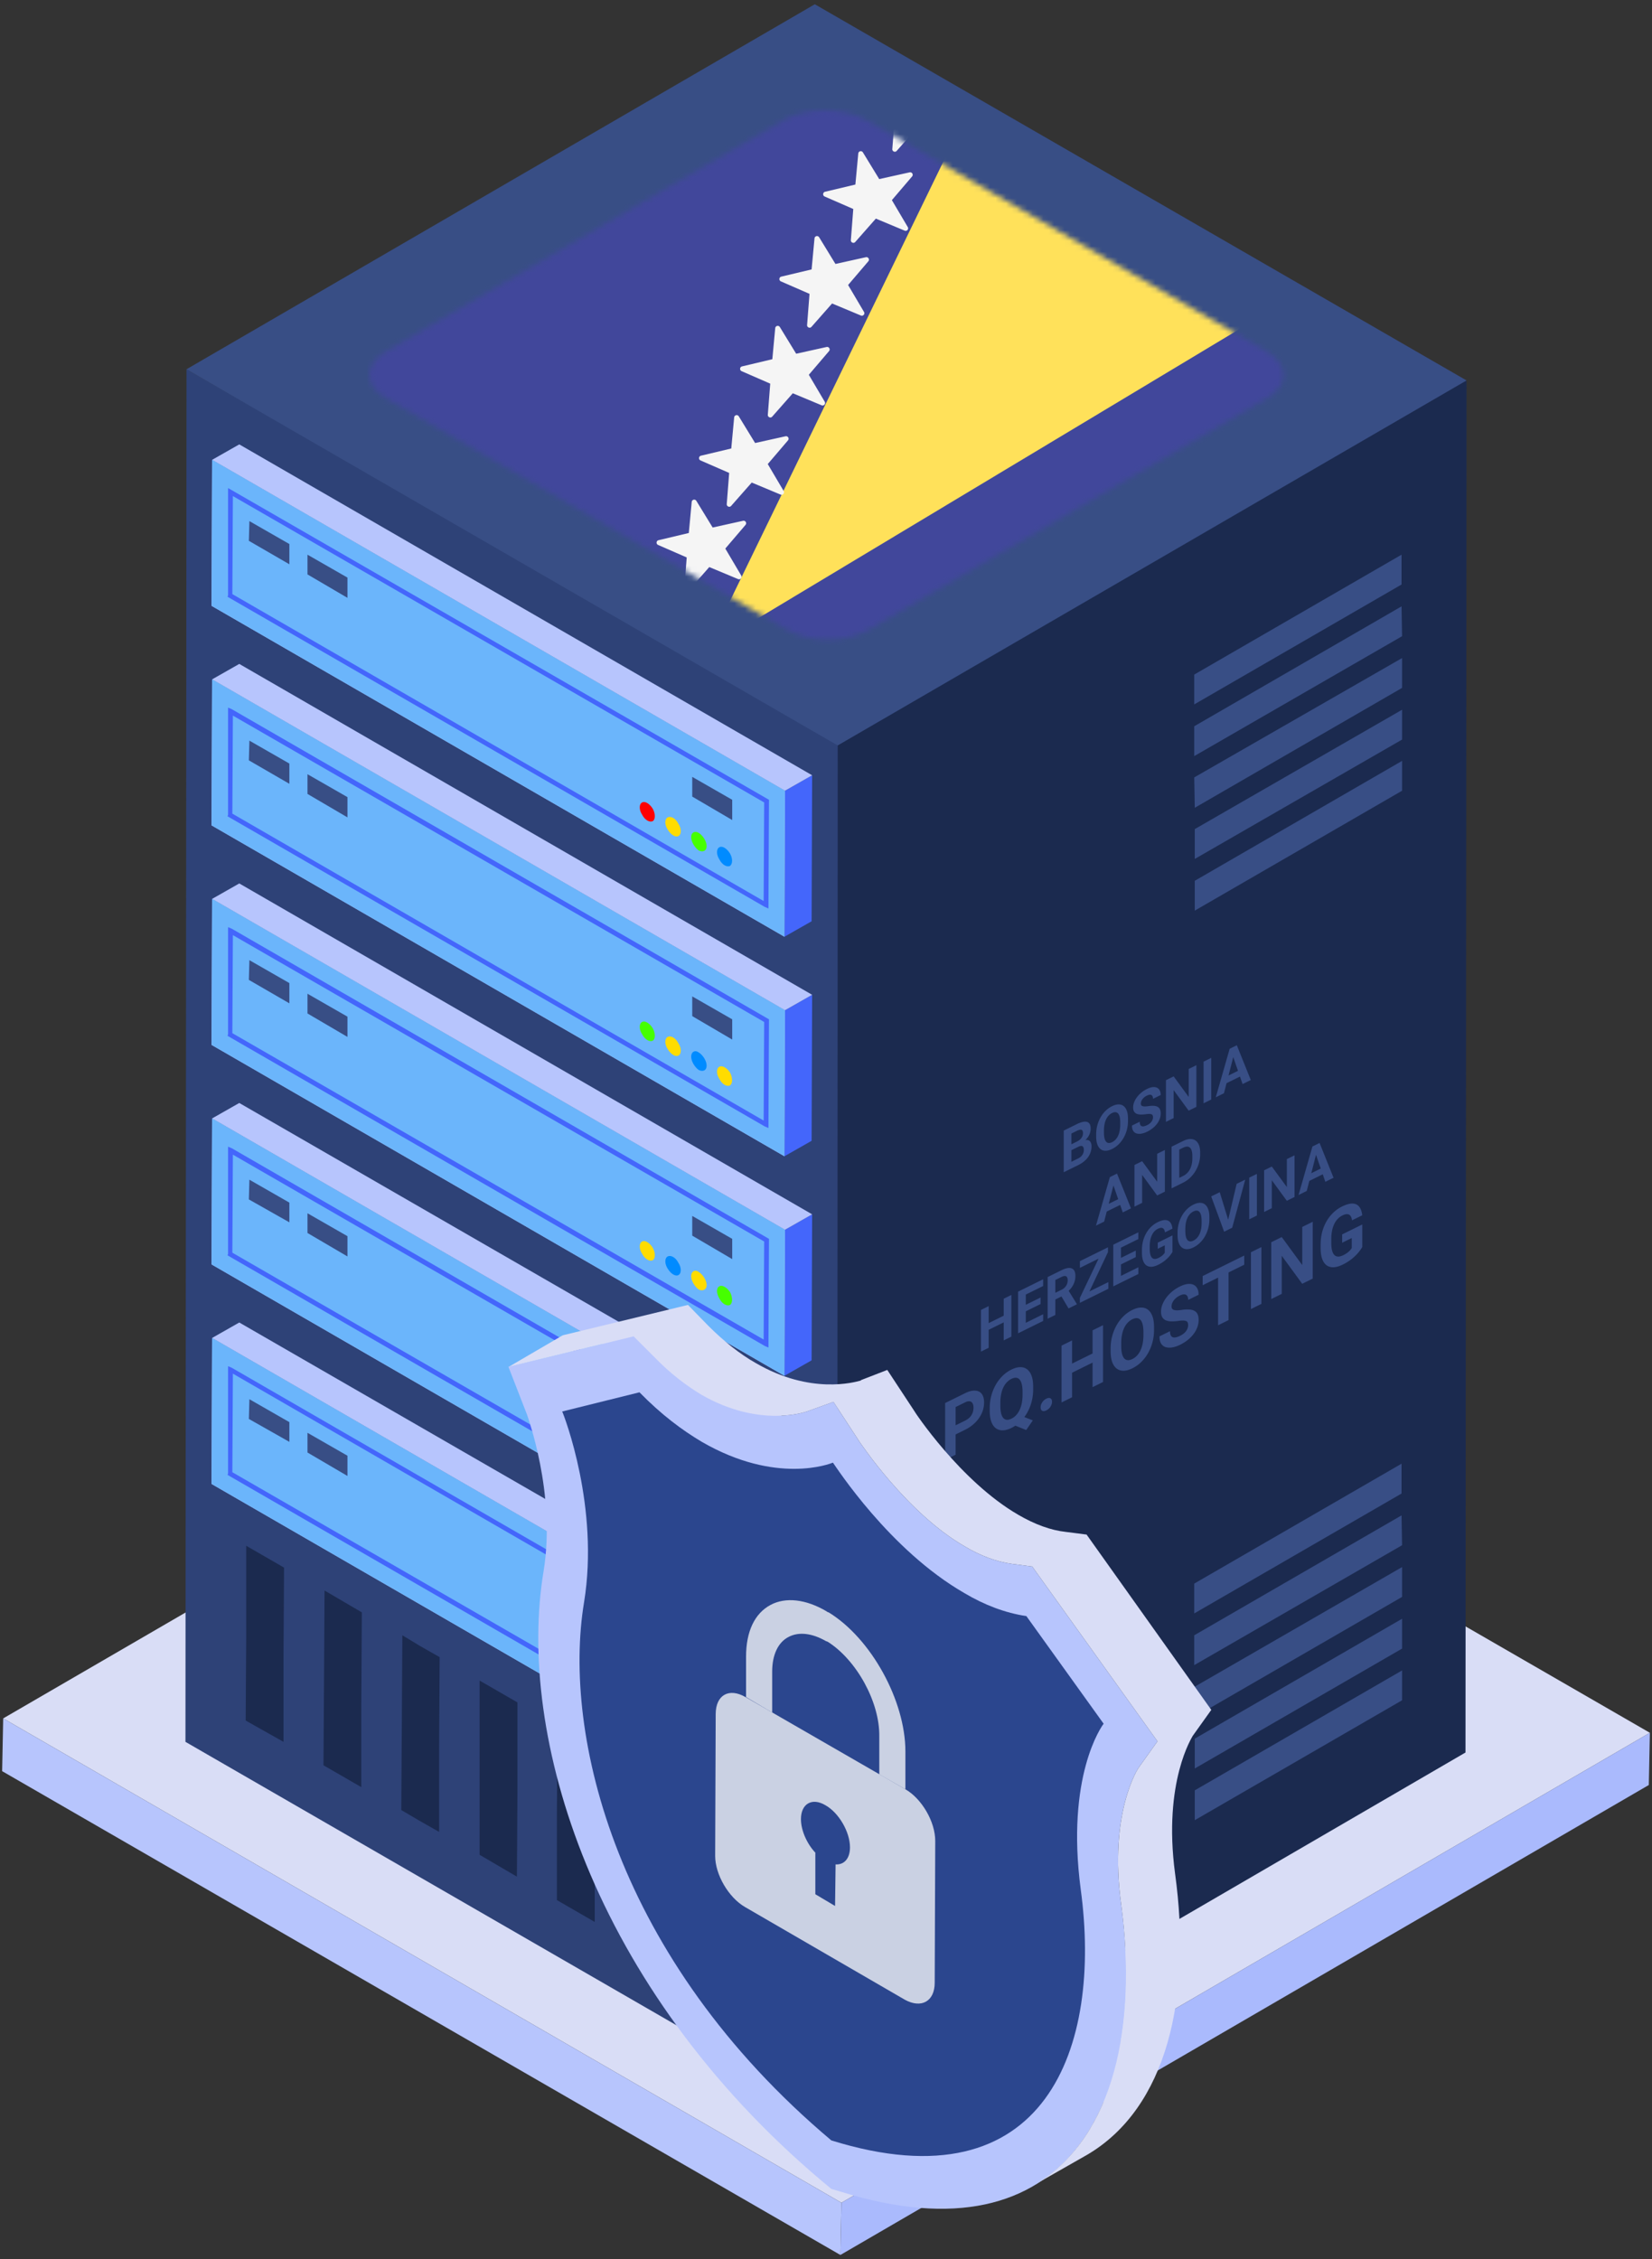
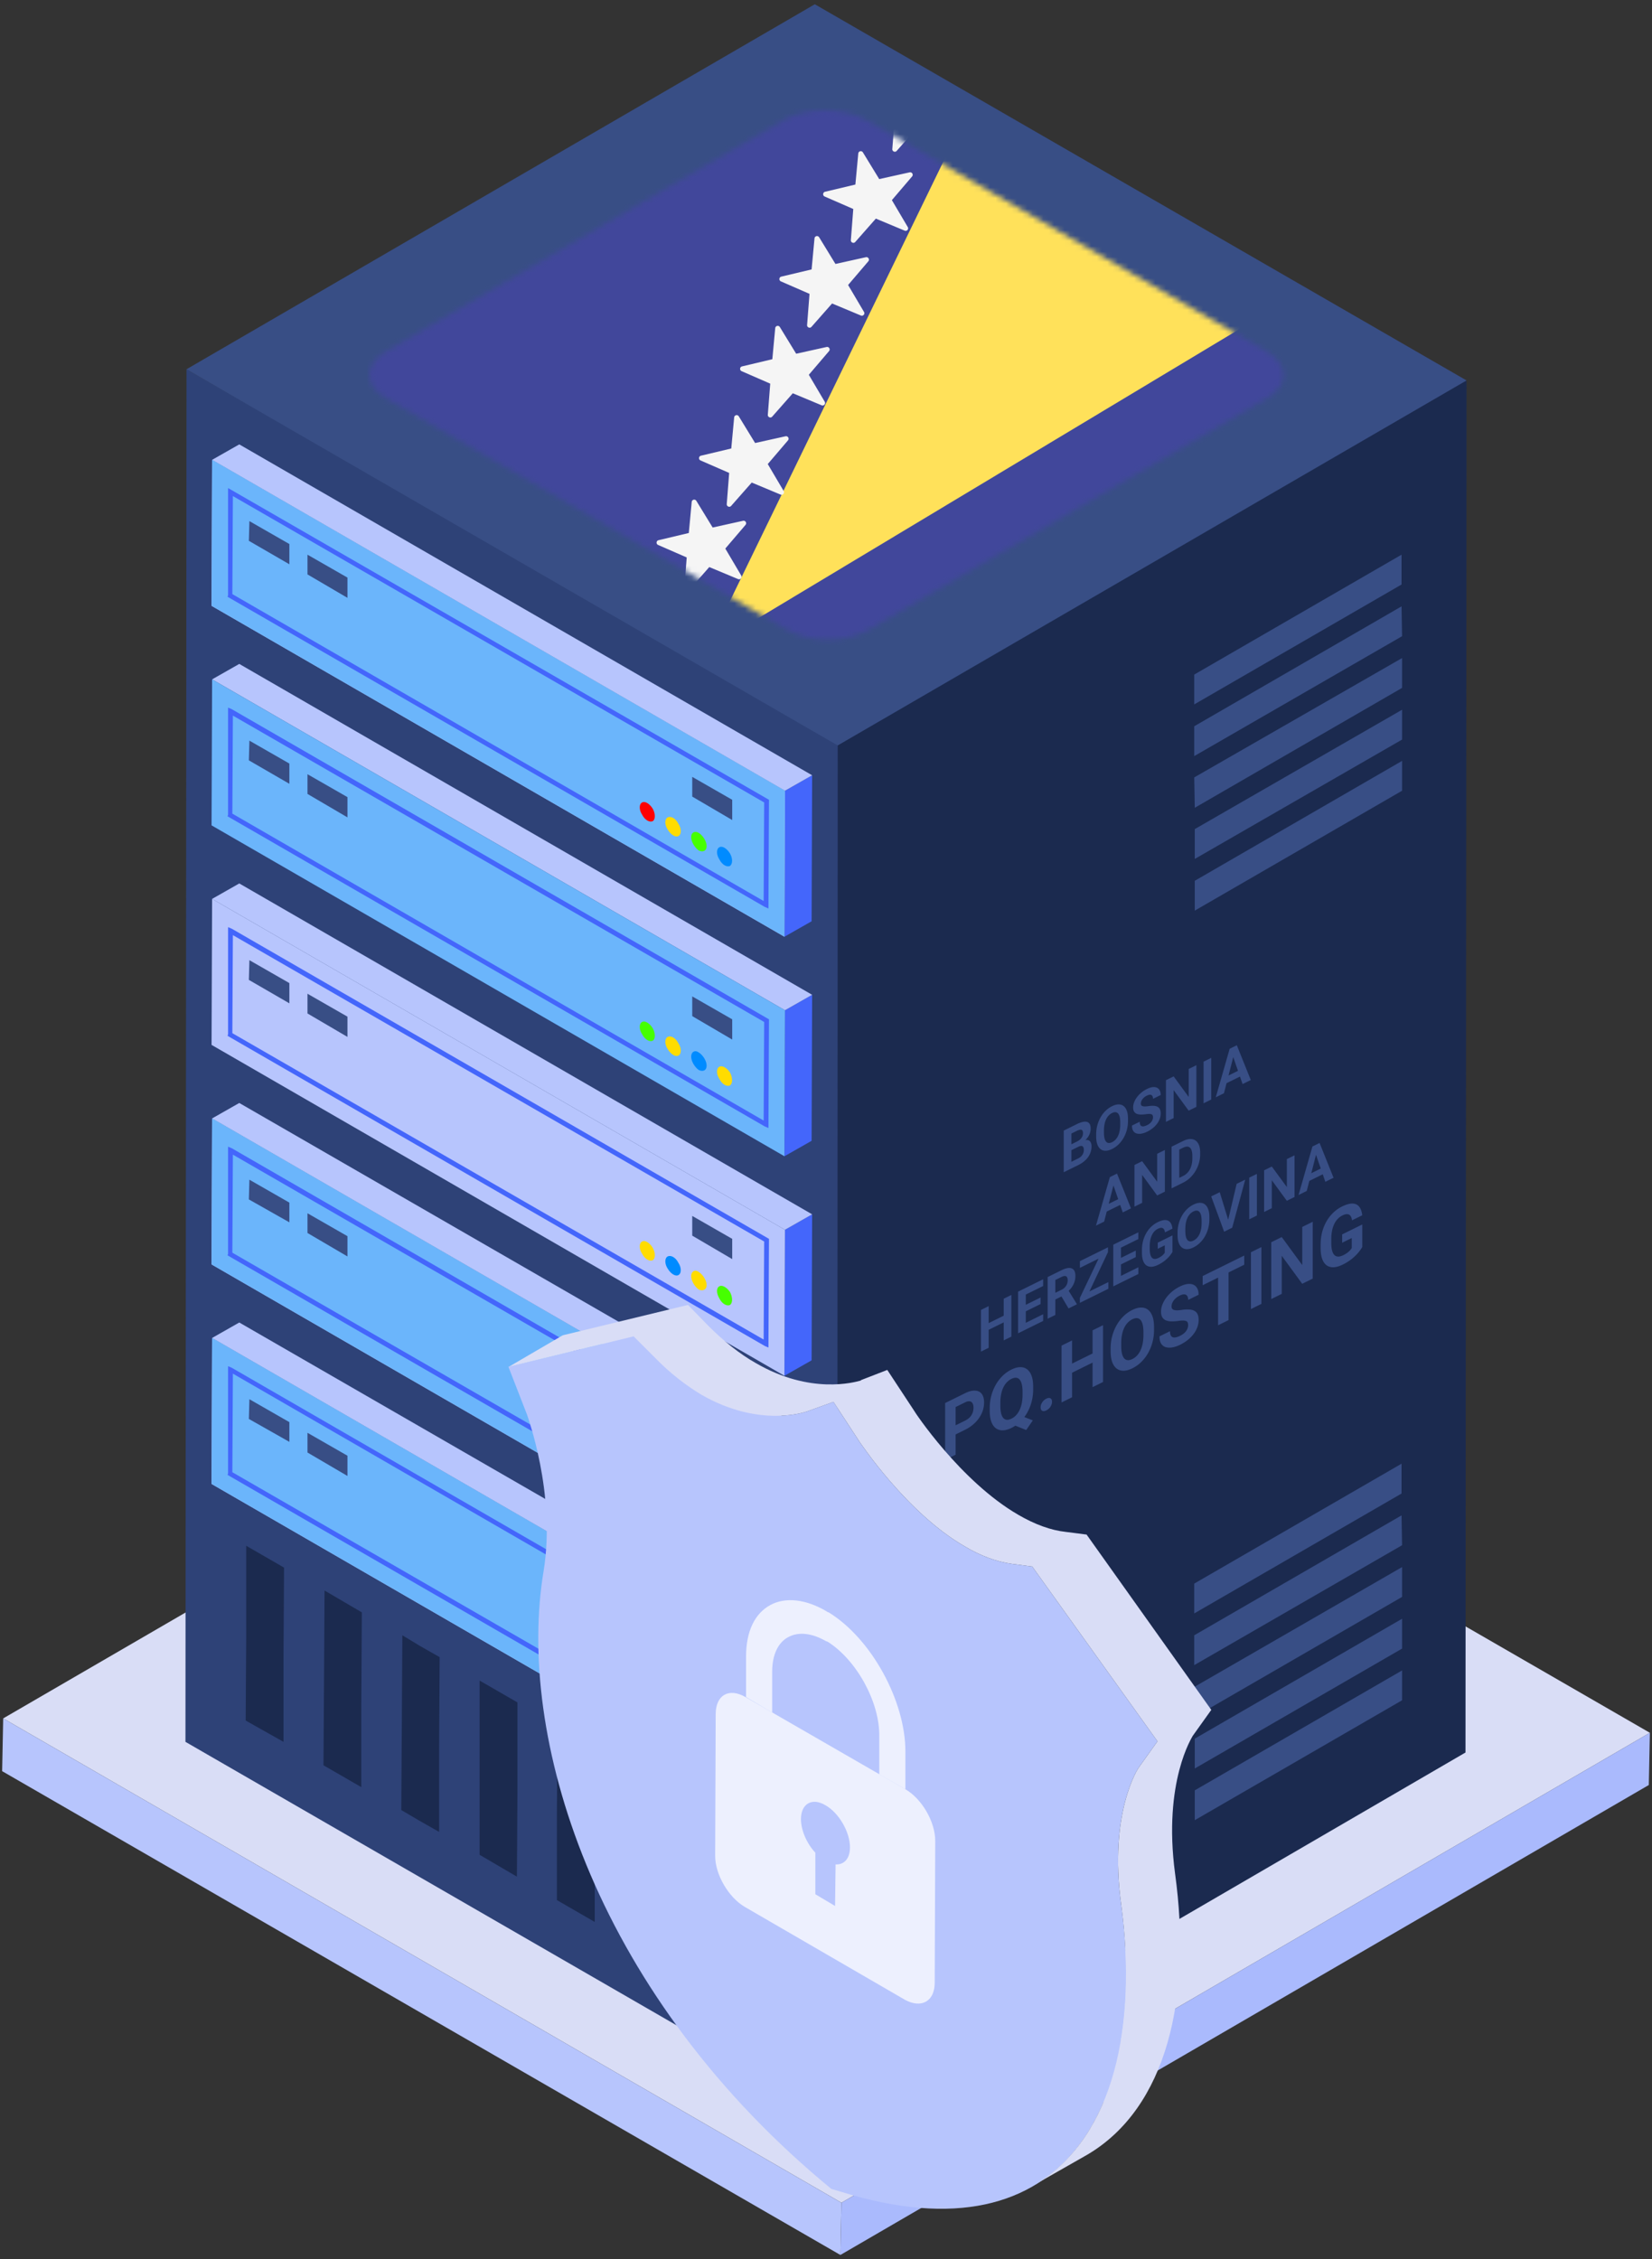
<svg xmlns="http://www.w3.org/2000/svg" viewBox="0 0 310 424">
  <rect x="0" y="0" width="310" height="424" fill="#333333" stroke="none" />
  <defs>
    <mask id="Mask-1" fill="#fff">
      <g>
        <path d="M168.3 45.2c4.3 2.5 4.3 6.5 .1 8.9l-74.7 43.4c-4.2 2.5-11.1 2.5-15.3 0l-75.2-43.4c-4.2-2.4-4.3-6.4 0-8.9l74.6-43.4c4.3-2.4 11.1-2.4 15.4 0l75.1 43.4Z" />
      </g>
    </mask>
  </defs>
  <style>
    @keyframes a0_f { 0% { fill: #008bff; animation-timing-function: steps(1); } 8.885% { fill: #008bff;
    animation-timing-function: steps(1); } 22.231% { fill: red; animation-timing-function: steps(1); } 35.615% {
    fill: #ffdc00; animation-timing-function: steps(1); } 44.5% { fill: #46ff00; animation-timing-function:
    steps(1); } 71.231% { fill: red; animation-timing-function: steps(1); } 84.615% { fill: #ffdc00;
    animation-timing-function: steps(1); } 100% { fill: #46ff00; } }
    @keyframes a1_f { 0% { fill: #46ff00; animation-timing-function: steps(1); } 6.897% { fill: #46ff00;
    animation-timing-function: steps(1); } 25.517% { fill: #ffdc00; animation-timing-function: steps(1); } 36.69% {
    fill: #46ff00; animation-timing-function: steps(1); } 55.31% { fill: red; animation-timing-function: steps(1); }
    70.207% { fill: #ffdc00; animation-timing-function: steps(1); } 85.103% { fill: #008bff;
    animation-timing-function: steps(1); } 100% { fill: #ffdc00; } }
    @keyframes a2_f { 0% { fill: #ffdc00; animation-timing-function: steps(1); } 6.25% { fill: #ffdc00;
    animation-timing-function: steps(1); } 18.75% { fill: #008bff; animation-timing-function: steps(1); } 31.25% {
    fill: #46ff00; animation-timing-function: steps(1); } 43.75% { fill: #ffdc00; animation-timing-function:
    steps(1); } 59.375% { fill: red; animation-timing-function: steps(1); } 71.875% { fill: #008bff;
    animation-timing-function: steps(1); } 87.5% { fill: red; animation-timing-function: steps(1); } 100% { fill:
    #ffdc00; } }
    @keyframes a3_f { 0% { fill: red; animation-timing-function: steps(1); } 6.061% { fill: red;
    animation-timing-function: steps(1); } 18.182% { fill: #ffdc00; animation-timing-function: steps(1); } 27.273% {
    fill: #46ff00; animation-timing-function: steps(1); } 45.455% { fill: red; animation-timing-function: steps(1);
    } 57.576% { fill: #46ff00; animation-timing-function: steps(1); } 72.727% { fill: red;
    animation-timing-function: steps(1); } 84.848% { fill: #ffdc00; animation-timing-function: steps(1); } 100% {
    fill: red; } }
    @keyframes a4_f { 0% { fill: #ffdc00; animation-timing-function: steps(1); } 6.25% { fill: #ffdc00;
    animation-timing-function: steps(1); } 18.75% { fill: #008bff; animation-timing-function: steps(1); } 31.25% {
    fill: #46ff00; animation-timing-function: steps(1); } 43.75% { fill: #ffdc00; animation-timing-function:
    steps(1); } 59.375% { fill: red; animation-timing-function: steps(1); } 71.875% { fill: #008bff;
    animation-timing-function: steps(1); } 87.5% { fill: red; animation-timing-function: steps(1); } 100% { fill:
    #ffdc00; } }
    @keyframes a5_f { 0% { fill: #008bff; animation-timing-function: steps(1); } 8.885% { fill: #008bff;
    animation-timing-function: steps(1); } 22.231% { fill: red; animation-timing-function: steps(1); } 35.615% {
    fill: #ffdc00; animation-timing-function: steps(1); } 44.5% { fill: #46ff00; animation-timing-function:
    steps(1); } 71.231% { fill: red; animation-timing-function: steps(1); } 84.615% { fill: #ffdc00;
    animation-timing-function: steps(1); } 100% { fill: #46ff00; } }
    @keyframes a6_f { 0% { fill: #ffdc00; animation-timing-function: steps(1); } 6.25% { fill: #ffdc00;
    animation-timing-function: steps(1); } 18.75% { fill: #008bff; animation-timing-function: steps(1); } 31.25% {
    fill: #46ff00; animation-timing-function: steps(1); } 43.75% { fill: #ffdc00; animation-timing-function:
    steps(1); } 59.375% { fill: red; animation-timing-function: steps(1); } 71.875% { fill: #008bff;
    animation-timing-function: steps(1); } 87.5% { fill: red; animation-timing-function: steps(1); } 100% { fill:
    #ffdc00; } }
    @keyframes a7_f { 0% { fill: #46ff00; animation-timing-function: steps(1); } 6.897% { fill: #46ff00;
    animation-timing-function: steps(1); } 25.517% { fill: #ffdc00; animation-timing-function: steps(1); } 36.69% {
    fill: #46ff00; animation-timing-function: steps(1); } 55.31% { fill: red; animation-timing-function: steps(1); }
    70.207% { fill: #ffdc00; animation-timing-function: steps(1); } 85.103% { fill: #008bff;
    animation-timing-function: steps(1); } 100% { fill: #ffdc00; } }
    @keyframes a8_f { 0% { fill: #46ff00; animation-timing-function: steps(1); } 6.897% { fill: #46ff00;
    animation-timing-function: steps(1); } 25.517% { fill: #ffdc00; animation-timing-function: steps(1); } 36.69% {
    fill: #46ff00; animation-timing-function: steps(1); } 55.31% { fill: red; animation-timing-function: steps(1); }
    70.207% { fill: #ffdc00; animation-timing-function: steps(1); } 85.103% { fill: #008bff;
    animation-timing-function: steps(1); } 100% { fill: #ffdc00; } }
    @keyframes a9_f { 0% { fill: #ffdc00; animation-timing-function: steps(1); } 6.25% { fill: #ffdc00;
    animation-timing-function: steps(1); } 18.75% { fill: #008bff; animation-timing-function: steps(1); } 31.25% {
    fill: #46ff00; animation-timing-function: steps(1); } 43.75% { fill: #ffdc00; animation-timing-function:
    steps(1); } 59.375% { fill: red; animation-timing-function: steps(1); } 71.875% { fill: #008bff;
    animation-timing-function: steps(1); } 87.5% { fill: red; animation-timing-function: steps(1); } 100% { fill:
    #ffdc00; } }
    @keyframes a10_f { 0% { fill: #008bff; animation-timing-function: steps(1); } 8.885% { fill: #008bff;
    animation-timing-function: steps(1); } 22.231% { fill: red; animation-timing-function: steps(1); } 35.615% {
    fill: #ffdc00; animation-timing-function: steps(1); } 44.5% { fill: #46ff00; animation-timing-function:
    steps(1); } 71.231% { fill: red; animation-timing-function: steps(1); } 84.615% { fill: #ffdc00;
    animation-timing-function: steps(1); } 100% { fill: #46ff00; } }
    @keyframes a11_f { 0% { fill: #ffdc00; animation-timing-function: steps(1); } 6.25% { fill: #ffdc00;
    animation-timing-function: steps(1); } 18.75% { fill: #008bff; animation-timing-function: steps(1); } 31.25% {
    fill: #46ff00; animation-timing-function: steps(1); } 43.75% { fill: #ffdc00; animation-timing-function:
    steps(1); } 59.375% { fill: red; animation-timing-function: steps(1); } 71.875% { fill: #008bff;
    animation-timing-function: steps(1); } 87.5% { fill: red; animation-timing-function: steps(1); } 100% { fill:
    #ffdc00; } }
    @keyframes a12_t { 0% { transform: translate(95.4px,244.9px); animation-timing-function: cubic-bezier(0,0,.6,1);
    } 50% { transform: translate(95.4px,211.4px); animation-timing-function: cubic-bezier(.4,0,1,1); } 100% {
    transform: translate(95.4px,244.9px); } }
    @keyframes a13_t { 0% { transform: translate(59.4px,93.3px) scale(1,1) translate(-20.6px,-37.9px);
    animation-timing-function: cubic-bezier(0,0,.6,1); } 50% { transform: translate(59.4px,93.3px) scale(1.2,1.2)
    translate(-20.6px,-37.9px); animation-timing-function: cubic-bezier(.4,0,1,1); } 100% { transform:
    translate(59.4px,93.3px) scale(1,1) translate(-20.6px,-37.9px); } }
    @keyframes a13_o { 0% { opacity: .8; animation-timing-function: cubic-bezier(0,0,.6,1); } 50% { opacity: 1;
    animation-timing-function: cubic-bezier(.4,0,1,1); } 100% { opacity: .8; } }
</style>
  <title>Bosnia and Herzegovina</title>
  <desc>Created with Sketch.</desc>
  <g fill="none" fill-rule="evenodd">
    <path fill="#d9ddf6" fill-rule="nonzero" d="M.6 322.5l151.7-88.1l157.3 90.8l-151.7 88.2Z" />
    <path fill="#aabafd" fill-rule="nonzero" d="M157.9 413.4l151.7-88.2l-0.2 9.8l-151.7 88.2Z" />
    <path fill="#b7c5fd" fill-rule="nonzero" d="M157.9 413.4l-0.2 9.8l-157.3-90.8l.2-9.9Z" />
    <path fill="#1b2a4f" fill-rule="nonzero" d="M152.4 139l122.8-67.6l-0.2 257.5l-117.9 68.6Z" />
    <path fill="#384e85" fill-rule="nonzero" d="M224.2 336v5.6l38.9-22.5v-5.6Zm-0.1-38.8v5.6l38.9-22.5v-5.6Zm0 9.7v5.6l39-22.5l-0.1-5.6Zm0 9.7l.1 5.6l38.9-22.5v-5.6Zm.1 9.7v5.6l38.9-22.5v-5.6Z" />
    <path fill="#384e85" fill-rule="nonzero" d="M224.2 165.3v5.6l38.9-22.5v-5.6Zm-0.1-38.7v5.6l38.9-22.5v-5.6Zm0 9.7v5.6l39-22.5l-0.1-5.6Zm0 9.6l.1 5.7l38.9-22.5v-5.6Zm.1 9.7v5.6l38.9-22.4v-5.6Z" />
    <path fill="#2e4277" fill-rule="nonzero" d="M157.2 139l-0.1 258.5l-122.3-70.6l.2-257.6Z" />
    <path fill="#4466fb" fill-rule="nonzero" d="M147.3 148.4l5.1-2.9l-0.1 27.4l-5.1 2.9Z" />
    <path fill="#b7c5fd" fill-rule="nonzero" d="M39.8 86.3l5.1-2.9l107.5 62.1l-5.1 2.9Z" />
    <path fill="#b7c5fd" fill-rule="nonzero" d="M147.3 148.4l-0.1 27.4l-107.5-62.1l.1-27.4Z" />
    <path fill="#6bb5fb" fill-rule="nonzero" d="M147.3 148.4l-0.1 27.4l-107.5-62.1l.1-27.4Z" />
    <path fill="#384e85" fill-rule="nonzero" d="M54.3 102.1v3.8l-7.6-4.4l.1-3.7Z" />
    <path fill="#384e85" fill-rule="nonzero" d="M65.2 108.4v3.8l-7.5-4.4v-3.7Z" />
    <path fill="#384e85" fill-rule="nonzero" d="M137.4 150.1v3.8l-7.5-4.4v-3.7Z" />
    <g transform="translate(120,150.5)">
      <path d="M137 162.5c.5-0.4 .5-1.4 0-2.3c-0.6-1-1.5-1.5-2-1.2c-0.6 .3-0.6 1.4 0 2.3c.5 1 1.4 1.5 2 1.2Z" fill="#008bff" fill-rule="nonzero" transform="translate(-120,-150.5)" style="animation: 2.6s linear infinite both a0_f;" />
      <path d="M131.1 156.3c.8 .5 1.5 1.6 1.5 2.5c0 .9-0.7 1.2-1.5 .8c-0.7-0.5-1.4-1.6-1.4-2.5c0-0.9 .7-1.2 1.4-0.8Z" fill="#46ff00" fill-rule="nonzero" transform="translate(-120,-150.5)" style="animation: 2.9s linear infinite both a1_f;" />
      <path d="M127.3 156.9c.6-0.3 .6-1.4 0-2.3c-0.5-1-1.4-1.5-2-1.2c-0.6 .3-0.6 1.4 0 2.3c.6 1 1.5 1.5 2 1.2Z" fill="#ffdc00" fill-rule="nonzero" transform="translate(-120,-150.5)" style="animation: 3.2s linear infinite both a2_f;" />
      <path d="M122.5 154.1c.5-0.3 .5-1.4 0-2.3c-0.6-1-1.5-1.5-2-1.2c-0.6 .3-0.6 1.4 0 2.3c.5 1 1.4 1.5 2 1.2Z" fill="red" fill-rule="nonzero" transform="translate(-120,-150.5)" style="animation: 3.3s linear infinite both a3_f;" />
    </g>
    <path d="M43.5 92l-0.7-0.4v20.1l-0.1 .3l100.8 58.2l.7 .3l.1-20.1v-0.3l-100.8-58.1Zm99.8 77.1l-99.7-57.6l.1-18.4l99.7 57.5l-0.1 18.5Z" fill="#4466fb" fill-rule="nonzero" />
    <path fill="#4466fb" fill-rule="nonzero" d="M147.3 189.6l5.1-2.9l-0.1 27.4l-5.1 2.9Z" />
    <path fill="#b7c5fd" fill-rule="nonzero" d="M39.8 127.5l5.1-2.9l107.5 62.1l-5.1 2.9Z" />
-     <path fill="#b7c5fd" fill-rule="nonzero" d="M147.3 189.6l-0.1 27.4l-107.5-62.1l.1-27.4Z" />
    <path fill="#6bb5fb" fill-rule="nonzero" d="M147.3 189.6l-0.1 27.4l-107.5-62.1l.1-27.4Z" />
    <path fill="#384e85" fill-rule="nonzero" d="M54.3 143.3v3.8l-7.6-4.4l.1-3.7Z" />
    <path fill="#384e85" fill-rule="nonzero" d="M65.2 149.6v3.8l-7.5-4.4v-3.7Z" />
    <path fill="#384e85" fill-rule="nonzero" d="M137.4 191.3v3.8l-7.5-4.4v-3.7Z" />
    <g transform="translate(120,191.7)">
      <path d="M137 203.7c.5-0.4 .5-1.4 0-2.4c-0.6-0.9-1.5-1.4-2-1.1c-0.6 .3-0.6 1.4 0 2.3c.5 1 1.4 1.5 2 1.2Z" fill="#ffdc00" fill-rule="nonzero" transform="translate(-120,-191.7)" style="animation: 3.2s linear infinite both a4_f;" />
      <path d="M131.1 197.5c.8 .5 1.5 1.6 1.5 2.5c0 .9-0.7 1.2-1.5 .8c-0.7-0.5-1.4-1.6-1.4-2.5c0-0.9 .7-1.3 1.4-0.8Z" fill="#008bff" fill-rule="nonzero" transform="translate(-120,-191.7)" style="animation: 2.6s linear infinite both a5_f;" />
      <path d="M127.3 198.1c.6-0.3 .6-1.4 0-2.3c-0.5-1-1.4-1.5-2-1.2c-0.6 .3-0.6 1.4 0 2.3c.6 1 1.5 1.5 2 1.2Z" fill="#ffdc00" fill-rule="nonzero" transform="translate(-120,-191.7)" style="animation: 3.2s linear infinite both a6_f;" />
      <path d="M122.5 195.3c.5-0.3 .5-1.4 0-2.3c-0.6-1-1.5-1.5-2-1.2c-0.6 .3-0.6 1.4 0 2.3c.5 1 1.4 1.5 2 1.2Z" fill="#46ff00" fill-rule="nonzero" transform="translate(-120,-191.7)" style="animation: 2.9s linear infinite both a7_f;" />
    </g>
    <path d="M43.5 133.1l-0.7-0.3v20.1l-0.1 .3l100.8 58.2l.7 .3l.1-20.1v-0.3l-100.8-58.2Zm99.8 77.2l-99.7-57.6l.1-18.4l99.7 57.5l-0.1 18.5Z" fill="#4466fb" fill-rule="nonzero" />
    <path fill="#4466fb" fill-rule="nonzero" d="M147.3 230.8l5.1-2.9l-0.1 27.4l-5.1 2.9Z" />
    <path fill="#b7c5fd" fill-rule="nonzero" d="M39.8 168.7l5.1-2.9l107.5 62.1l-5.1 2.9Z" />
    <path fill="#b7c5fd" fill-rule="nonzero" d="M147.3 230.8l-0.1 27.4l-107.5-62.1l.1-27.4Z" />
-     <path fill="#6bb5fb" fill-rule="nonzero" d="M147.3 230.8l-0.1 27.4l-107.5-62.1l.1-27.4Z" />
    <path fill="#384e85" fill-rule="nonzero" d="M54.3 184.5v3.8l-7.6-4.4l.1-3.7Z" />
    <path fill="#384e85" fill-rule="nonzero" d="M65.2 190.8v3.8l-7.5-4.4v-3.7Z" />
    <path fill="#384e85" fill-rule="nonzero" d="M137.4 232.5v3.8l-7.5-4.4v-3.7Z" />
    <g transform="translate(120,232.9)">
      <path d="M137 244.9c.5-0.4 .5-1.4 0-2.4c-0.6-0.9-1.5-1.4-2-1.1c-0.6 .3-0.6 1.3 0 2.3c.5 1 1.4 1.5 2 1.2Z" fill="#46ff00" fill-rule="nonzero" transform="translate(-120,-232.9)" style="animation: 2.9s linear infinite both a8_f;" />
      <path d="M131.1 238.7c.8 .5 1.5 1.6 1.5 2.5c0 .8-0.7 1.2-1.5 .8c-0.7-0.5-1.4-1.6-1.4-2.5c0-0.9 .7-1.3 1.4-0.8Z" fill="#ffdc00" fill-rule="nonzero" transform="translate(-120,-232.9)" style="animation: 3.2s linear infinite both a9_f;" />
      <path d="M127.3 239.3c.6-0.3 .6-1.4 0-2.3c-0.5-1-1.4-1.5-2-1.2c-0.6 .3-0.6 1.4 0 2.3c.6 1 1.5 1.5 2 1.2Z" fill="#008bff" fill-rule="nonzero" transform="translate(-120,-232.9)" style="animation: 2.6s linear infinite both a10_f;" />
      <path d="M122.5 236.5c.5-0.3 .5-1.4 0-2.3c-0.6-1-1.5-1.5-2-1.2c-0.6 .3-0.6 1.4 0 2.3c.5 1 1.4 1.5 2 1.2Z" fill="#ffdc00" fill-rule="nonzero" transform="translate(-120,-232.9)" style="animation: 3.2s linear infinite both a11_f;" />
    </g>
    <path d="M43.5 174.3l-0.7-0.3v20.1l-0.1 .3l100.8 58.2l.7 .3l.1-20.1v-0.3l-100.8-58.2Zm99.8 77.1l-99.7-57.5l.1-18.4l99.7 57.5l-0.1 18.4Z" fill="#4466fb" fill-rule="nonzero" />
    <path fill="#b7c5fd" fill-rule="nonzero" d="M39.8 209.9l5.1-2.9l107.5 62l-5.1 3Z" />
    <path fill="#b7c5fd" fill-rule="nonzero" d="M147.3 272l-0.1 27.4l-107.5-62.1l.1-27.4Z" />
    <path fill="#6bb5fb" fill-rule="nonzero" d="M147.3 272l-0.1 27.4l-107.5-62.1l.1-27.4Z" />
    <path fill="#384e85" fill-rule="nonzero" d="M54.3 225.7v3.7l-7.6-4.3l.1-3.7Z" />
    <path fill="#384e85" fill-rule="nonzero" d="M65.2 232v3.8l-7.5-4.4v-3.7Z" />
    <path d="M43.5 215.5l-0.7-0.3v20.1l-0.1 .3l100.8 58.2l.7 .3l.1-20.1v-0.3l-100.8-58.2Zm99.8 77.1l-99.7-57.5l.1-18.4l99.7 57.5l-0.1 18.4Z" fill="#4466fb" fill-rule="nonzero" />
    <path fill="#b7c5fd" fill-rule="nonzero" d="M39.8 251.1l5.1-2.9l107.5 62l-5.1 3Z" />
    <path fill="#b7c5fd" fill-rule="nonzero" d="M147.3 313.2l-0.1 27.4l-107.5-62.1l.1-27.4Z" />
    <path fill="#6bb5fb" fill-rule="nonzero" d="M147.3 313.2l-0.1 27.4l-107.5-62.1l.1-27.4Z" />
    <path fill="#384e85" fill-rule="nonzero" d="M54.3 266.9v3.7l-7.6-4.3l.1-3.7Z" />
    <path fill="#384e85" fill-rule="nonzero" d="M65.2 273.2v3.8l-7.5-4.4v-3.7Z" />
    <path d="M43.5 256.7l-0.7-0.3v20.1l-0.1 .3l100.8 58.2l.7 .3l.1-20.1v-0.3l-100.8-58.2Zm99.8 77.1l-99.7-57.5l.1-18.5l99.7 57.6l-0.1 18.4Z" fill="#4466fb" fill-rule="nonzero" />
    <path fill="#1b2a4f" fill-rule="nonzero" d="M140.9 344.8v17l-0.1 15.7l-7-4.1v-15.6l.1-17.1Zm-80-46.3l7 4.1l-0.1 17.1v15.7l-7.1-4.1l.1-15.7Zm17.9 10.4l3.7 2.1l-0.1 17v15.8l-3.7-2.1l-3.4-2l.1-15.7l.1-17.1Zm25.8 14.9l7.1 4.1l-0.1 17.1v15.7l-7.1-4.1v-15.7Zm17.9 10.3l3.8 2.2v17l-0.1 15.8l-3.8-2.2l-3.2-1.9v-15.7l.1-17.1Zm-32.5-18.7l7.1 4.1v17l-0.1 15.7l-7-4.1v-15.6Zm-43.8-25.3l7.1 4.1l-0.1 17.1v15.6l-7.1-4l.1-15.7Z" />
    <path fill="#384e85" fill-rule="nonzero" d="M35 69.3l117.9-68.5l122.3 70.6l-118 68.5Z" />
  </g>
  <g transform="translate(69.3,20.7)">
    <g fill-rule="nonzero" mask="url(#Mask-1)">
      <path d="m171.999 6.715-75.48-49.017c-16.212-10.528-37.888-5.92-48.416 10.29L-.915 43.47c-10.528 16.212-5.92 37.888 10.291 48.416l75.48 49.017c16.212 10.528 37.889 5.92 48.417-10.29L182.29 55.13c10.528-16.212 5.92-37.888-10.291-48.416Z" fill="#41479B" />
      <path d="m168.18 26.057-37.068-61.691a28.204 28.204 0 0 0-.802-1.257L64.11 99.44c.286.235.576.465.87.689l106.826-64.188a27.788 27.788 0 0 0-3.626-9.885Z" fill="#FFE15A" />
      <path d="m101.856 12.414-3.794 4.445 2.982 5.052a.47.47 0 0 1-.586.675l-5.405-2.257-3.863 4.386c-.3.34-.86.1-.825-.352l.454-5.84-5.37-2.341c-.416-.182-.364-.788.077-.893l5.686-1.353.544-5.832a.47.47 0 0 1 .872-.2l3.06 5.005 5.706-1.264a.473.473 0 0 1 .462.769Zm7.78-17.096L105.84-.236l2.982 5.051a.47.47 0 0 1-.586.676l-5.405-2.258-3.864 4.386c-.299.34-.859.1-.824-.352l.454-5.84-5.37-2.341c-.416-.181-.364-.788.077-.893L98.99-3.16l.544-5.833a.47.47 0 0 1 .872-.2l3.06 5.005 5.706-1.264a.473.473 0 0 1 .462.77Zm8.635-16.131-3.795 4.445 2.983 5.051a.47.47 0 0 1-.586.676l-5.406-2.257-3.863 4.385c-.3.34-.86.101-.824-.351l.454-5.84-5.37-2.342c-.416-.182-.364-.788.076-.893l5.686-1.352.545-5.833a.47.47 0 0 1 .871-.2l3.06 5.005 5.707-1.264a.474.474 0 0 1 .462.77Zm7.67-17.277-3.795 4.446 2.983 5.05a.47.47 0 0 1-.586.676l-5.405-2.257-3.864 4.386c-.299.34-.859.1-.824-.352l.454-5.84-5.37-2.342c-.416-.18-.364-.788.077-.893l5.686-1.352.544-5.832a.47.47 0 0 1 .872-.2l3.06 5.005 5.706-1.264a.473.473 0 0 1 .462.77ZM70.601 77.808l-3.796 4.445 2.983 5.052a.47.47 0 0 1-.586.675l-5.405-2.257-3.864 4.386c-.299.34-.859.1-.824-.352l.454-5.84-5.37-2.342c-.416-.181-.364-.788.077-.893l5.686-1.352.544-5.832a.47.47 0 0 1 .872-.2l3.06 5.004 5.706-1.263a.473.473 0 0 1 .462.769Zm7.965-15.86-3.795 4.445 2.983 5.052a.47.47 0 0 1-.586.675l-5.405-2.257-3.864 4.386c-.299.34-.859.1-.824-.352l.454-5.84-5.37-2.341c-.416-.182-.364-.788.077-.893l5.686-1.352.544-5.833a.47.47 0 0 1 .872-.2l3.06 5.005 5.706-1.264a.473.473 0 0 1 .462.77Zm7.706-16.756-3.795 4.446 2.983 5.051a.47.47 0 0 1-.586.675l-5.405-2.257-3.864 4.386c-.299.34-.86.1-.824-.352l.454-5.84-5.37-2.341c-.416-.182-.364-.788.076-.893l5.687-1.352.544-5.833a.47.47 0 0 1 .871-.2l3.06 5.005 5.707-1.264a.473.473 0 0 1 .462.77Zm7.37-16.85-3.794 4.445 2.982 5.052a.47.47 0 0 1-.585.675l-5.406-2.257-3.863 4.385c-.3.34-.86.101-.824-.351l.454-5.84-5.37-2.342c-.416-.181-.364-.788.076-.893l5.686-1.352.545-5.832a.47.47 0 0 1 .871-.2l3.06 5.005 5.707-1.264a.473.473 0 0 1 .462.769Z" fill="#F5F5F5" />
    </g>
  </g>
  <g transform="translate(177,196)">
    <path d="m25.355 19.218-1.802.888-.01-1.102 1.513-.745c.267-.132.485-.277.655-.436.17-.163.297-.338.38-.526.088-.194.131-.398.131-.612 0-.244-.042-.42-.125-.53-.08-.11-.207-.157-.38-.14-.171.017-.391.091-.66.224l-1.003.494v6.558l-1.445.713v-7.82l2.447-1.207a5.037 5.037 0 0 1 1.094-.41c.324-.075.599-.08.824-.015a.841.841 0 0 1 .515.412c.119.207.178.492.178.858 0 .322-.066.652-.197.989a3.11 3.11 0 0 1-.612.967 3.9 3.9 0 0 1-1.084.82l-.42.62Zm-.063 3.463-2.134 1.052.564-1.535 1.57-.774c.254-.125.461-.272.622-.44.16-.173.28-.357.356-.553.077-.195.116-.395.116-.6 0-.228-.036-.41-.106-.543a.388.388 0 0 0-.328-.225c-.15-.019-.35.033-.597.155l-1.392.686.01-1.11 1.733-.856.333.271c.427-.218.77-.303 1.03-.256a.75.75 0 0 1 .574.389c.122.215.183.48.183.796 0 .501-.098.972-.294 1.412a3.758 3.758 0 0 1-.862 1.194c-.376.357-.835.67-1.378.937ZM34.671 13.963v.37c0 .595-.072 1.164-.216 1.708a6.325 6.325 0 0 1-.612 1.51c-.264.46-.578.867-.944 1.223-.363.354-.766.64-1.21.86-.44.216-.843.327-1.209.332a1.514 1.514 0 0 1-.944-.291c-.266-.202-.474-.502-.621-.902-.145-.402-.217-.9-.217-1.494v-.37c0-.598.072-1.168.217-1.708a6.319 6.319 0 0 1 .612-1.51c.266-.465.58-.874.944-1.229a4.73 4.73 0 0 1 1.209-.859c.443-.219.846-.33 1.209-.333.366-.005.68.094.944.297.267.202.472.503.617.904.147.397.221.894.221 1.492Zm-1.46 1.09v-.381c0-.415-.033-.764-.1-1.046-.068-.282-.167-.498-.3-.648a.69.69 0 0 0-.48-.245c-.19-.018-.407.033-.651.154a2.22 2.22 0 0 0-.65.487c-.187.2-.346.439-.477.718a4.093 4.093 0 0 0-.294.94c-.068.349-.101.73-.101 1.146v.381c0 .412.033.76.1 1.046.068.282.168.5.3.653a.71.71 0 0 0 .481.251c.19.018.406-.034.65-.154.245-.12.461-.283.65-.487.19-.204.35-.446.478-.724.128-.282.226-.597.294-.945.067-.352.1-.734.1-1.146ZM39.363 13.695c0-.14-.019-.255-.057-.347a.36.36 0 0 0-.203-.212c-.1-.047-.24-.073-.419-.078a4.412 4.412 0 0 0-.698.055c-.318.042-.62.062-.906.06a2.213 2.213 0 0 1-.752-.13 1.078 1.078 0 0 1-.51-.42c-.122-.193-.183-.458-.183-.795 0-.326.064-.653.193-.981.128-.332.308-.65.539-.954.231-.307.504-.59.819-.85.318-.26.666-.484 1.045-.67.517-.256.968-.374 1.354-.357.385.018.684.155.896.412.215.256.323.616.323 1.082l-1.436.708c0-.23-.043-.408-.13-.538a.473.473 0 0 0-.385-.223c-.17-.016-.386.04-.646.168-.25.123-.46.27-.626.438-.167.164-.292.339-.376.523-.083.181-.125.36-.125.535 0 .132.029.238.087.317a.514.514 0 0 0 .27.167c.118.035.264.05.438.047.173-.003.374-.021.602-.055.382-.06.718-.08 1.007-.061.292.017.536.077.732.181.196.104.343.259.443.464.1.205.15.469.15.79 0 .341-.06.675-.179 1.002-.119.327-.29.64-.515.936-.225.297-.493.571-.805.821-.311.25-.66.47-1.045.66-.347.172-.689.29-1.026.356a2.115 2.115 0 0 1-.92-.013 1.12 1.12 0 0 1-.655-.472c-.164-.241-.246-.582-.246-1.023l1.45-.715c0 .244.034.433.101.568a.508.508 0 0 0 .284.268.827.827 0 0 0 .444.007c.173-.04.362-.11.568-.21a2.36 2.36 0 0 0 .617-.423c.163-.16.284-.328.36-.506.081-.179.121-.356.121-.532ZM47.5 3.91v7.82l-1.446.712-2.818-3.852v5.242l-1.445.712v-7.82l1.445-.713 2.823 3.856V4.619l1.44-.71ZM50.294 2.531v7.82l-1.44.71v-7.82l1.44-.71ZM54.586 1.752l-1.908 7.424-1.537.757L53.747.828l.978-.482-.14 1.406Zm1.584 5.701-1.912-5.54-.154-1.26.987-.488 2.62 6.528-1.54.76Zm-.086-2.868v1.262l-3.705 1.827V6.412l3.705-1.827ZM32.104 25.839l-1.908 7.423-1.537.758 2.607-9.105.977-.482-.14 1.406Zm1.585 5.701L31.776 26l-.154-1.261.988-.487 2.62 6.528-1.541.76Zm-.087-2.868v1.262l-3.704 1.827v-1.262l3.704-1.827ZM41.589 19.824v7.82l-1.445.713-2.818-3.853v5.243l-1.446.712v-7.82l1.446-.713 2.822 3.856v-5.248l1.44-.71ZM45 25.962l-1.528.753.01-1.261 1.517-.748c.38-.187.699-.44.959-.758.26-.322.456-.7.588-1.133.135-.435.202-.914.202-1.437v-.381c0-.402-.038-.735-.116-1.002-.073-.268-.184-.469-.332-.604a.765.765 0 0 0-.544-.199c-.215 0-.463.067-.742.205l-1.57.775v-1.263l1.57-.774c.469-.231.897-.353 1.286-.366.392-.018.73.068 1.017.256.285.189.505.474.66.856.157.378.235.845.235 1.404v.37c0 .556-.078 1.101-.236 1.637a6.192 6.192 0 0 1-.66 1.507 6.05 6.05 0 0 1-1.016 1.259c-.392.368-.825.67-1.3.904Zm-.709-7.47v7.82l-1.445.712v-7.82l1.445-.713ZM11.756 50.72v1.258l-3.661 1.805v-1.257l3.661-1.805Zm-3.232-1.59v7.82l-1.446.713v-7.82l1.446-.713Zm4.263-2.102v7.82l-1.44.71v-7.82l1.44-.71ZM18.75 50.65v1.257l-3.733 1.84v-1.256l3.733-1.841Zm-3.26-4.955v7.82l-1.446.713v-7.82l1.445-.713Zm2.774 1.816v1.225l-3.247 1.601v-1.224l3.247-1.602Zm.482-3.422v1.262l-3.729 1.839v-1.262l3.729-1.84ZM19.593 43.67l2.616-1.29c.537-.264.997-.401 1.383-.412.388-.013.687.105.896.353.209.248.313.628.313 1.14 0 .419-.064.81-.193 1.174a3.827 3.827 0 0 1-.535 1.01c-.227.31-.496.6-.804.87l-.458.494-2.273 1.121-.01-1.252 1.69-.834c.255-.125.465-.278.632-.461.167-.183.292-.384.376-.604.086-.222.13-.451.13-.688 0-.25-.042-.446-.126-.588a.455.455 0 0 0-.38-.23c-.17-.014-.384.043-.64.17l-1.171.577v6.558l-1.446.713v-7.82Zm3.922 5.887-1.6-2.697 1.527-.764 1.619 2.624v.075l-1.546.762ZM30.986 44.616v1.257l-4.971 2.451v-1.256l4.971-2.452Zm-.072-5.63-4.259 9.023-1.016.5v-.923l4.292-9.013.983-.485v.897Zm-.496-.653v1.262l-4.774 2.354v-1.262l4.774-2.354ZM36.613 41.841v1.257l-3.734 1.841v-1.257l3.734-1.84Zm-3.262-4.955v7.82l-1.445.713V37.6l1.445-.713Zm2.775 1.817v1.224L32.88 41.53v-1.225l3.247-1.601Zm.482-3.423v1.262l-3.729 1.84v-1.263l3.729-1.839ZM43.015 35.854v3.099c-.11.2-.278.443-.506.727-.228.281-.522.57-.882.87a6.6 6.6 0 0 1-1.305.826c-.453.224-.866.345-1.238.364-.373.015-.694-.072-.964-.26-.266-.192-.472-.484-.616-.878-.145-.398-.217-.898-.217-1.5v-.488c0-.602.07-1.171.207-1.708a5.989 5.989 0 0 1 .602-1.484c.26-.45.57-.849.93-1.195.36-.345.76-.627 1.2-.844.61-.3 1.11-.437 1.502-.408.392.025.691.182.896.471.21.284.338.665.386 1.142l-1.402.692a1.416 1.416 0 0 0-.202-.593.56.56 0 0 0-.429-.25c-.183-.022-.42.04-.713.184-.24.119-.456.28-.645.485-.187.2-.344.436-.472.71a3.995 3.995 0 0 0-.294.93 5.916 5.916 0 0 0-.102 1.135v.5c0 .407.036.752.107 1.032.07.277.175.488.313.635a.739.739 0 0 0 .52.222c.205.006.445-.059.718-.193a3.32 3.32 0 0 0 .568-.345c.154-.119.278-.232.371-.339.096-.112.17-.209.221-.291v-1.386l-1.32.65v-1.149l2.766-1.363ZM49.942 32.432v.37c0 .595-.072 1.164-.217 1.708a6.323 6.323 0 0 1-.612 1.51c-.263.46-.578.867-.944 1.223-.363.355-.766.641-1.209.86-.44.217-.843.328-1.21.333a1.514 1.514 0 0 1-.943-.292c-.267-.201-.474-.502-.622-.902-.144-.401-.217-.9-.217-1.493v-.371c0-.598.073-1.167.217-1.708a6.319 6.319 0 0 1 .612-1.51c.267-.464.581-.874.944-1.228.366-.356.77-.643 1.21-.86.443-.218.846-.33 1.209-.333.366-.005.68.094.944.297.266.202.472.503.616.905.148.396.222.893.222 1.491Zm-1.46 1.09v-.38c0-.416-.033-.765-.1-1.047-.068-.281-.168-.497-.3-.647a.689.689 0 0 0-.481-.246c-.19-.018-.407.034-.65.154-.245.12-.462.283-.651.487a2.77 2.77 0 0 0-.477.719 4.092 4.092 0 0 0-.294.94c-.067.348-.1.73-.1 1.145v.382c0 .411.033.76.1 1.045.068.282.167.5.299.654a.71.71 0 0 0 .482.25c.19.018.406-.033.65-.154.244-.12.46-.282.65-.487.19-.204.349-.445.477-.724.129-.281.227-.596.294-.945.068-.352.101-.734.101-1.145ZM53.405 33.184l1.653-7.002 1.609-.794-2.443 9.025-1.06.523.241-1.752Zm-1.522-5.437 1.648 5.375.25 1.51-1.07.527-2.427-6.623 1.6-.789ZM58.858 24.308v7.82l-1.44.71v-7.82l1.44-.71ZM65.92 20.825v7.82l-1.445.713-2.818-3.853v5.243l-1.445.712v-7.82l1.445-.713 2.823 3.856v-5.248l1.44-.71ZM70.116 20.093l-1.907 7.424-1.537.758 2.606-9.106.978-.482-.14 1.406Zm1.585 5.701-1.912-5.54-.154-1.26.987-.488 2.62 6.528-1.54.76Zm-.087-2.868v1.262l-3.704 1.827v-1.262l3.704-1.827ZM4.079 72.34l-2.437 1.203v-1.714l2.437-1.202a3.14 3.14 0 0 0 .92-.659 2.5 2.5 0 0 0 .518-.841c.11-.303.164-.611.164-.924 0-.317-.054-.585-.164-.805a.718.718 0 0 0-.519-.403c-.236-.05-.543.019-.92.204l-1.753.865v8.943l-1.97.972V67.315l3.724-1.837c.749-.37 1.39-.534 1.924-.495.539.032.95.242 1.235.629.285.387.427.92.427 1.598 0 .689-.142 1.355-.427 1.998a5.858 5.858 0 0 1-1.235 1.774A7.144 7.144 0 0 1 4.08 72.34ZM14.221 69.558l2.588 1.01-1.241 1.813-2.549-1.029 1.202-1.794Zm2.654-5.307v.505a9.03 9.03 0 0 1-.296 2.329 8.34 8.34 0 0 1-.834 2.059 7.709 7.709 0 0 1-1.287 1.667 6.4 6.4 0 0 1-1.65 1.172c-.6.296-1.149.448-1.648.455-.5.007-.93-.125-1.294-.395-.364-.275-.646-.685-.848-1.23-.197-.547-.295-1.226-.295-2.037v-.505c0-.816.098-1.592.295-2.329a8.807 8.807 0 0 1 .841-2.062 7.48 7.48 0 0 1 1.288-1.675 6.447 6.447 0 0 1 1.649-1.172c.604-.298 1.154-.45 1.648-.454.5-.007.931.127 1.294.402.364.274.644.685.841 1.233.197.542.296 1.221.296 2.037Zm-1.99 1.487v-.52c0-.567-.049-1.041-.145-1.423-.092-.385-.228-.679-.407-.883a.913.913 0 0 0-.65-.339c-.259-.024-.555.046-.887.21a3.026 3.026 0 0 0-.887.665c-.259.274-.475.6-.65.98-.176.379-.31.806-.401 1.281a8.23 8.23 0 0 0-.138 1.562v.52c0 .562.046 1.037.138 1.427.092.384.225.682.4.893.18.205.399.319.657.343.263.022.56-.05.894-.214.333-.164.626-.384.88-.66.258-.28.475-.609.65-.988a5.57 5.57 0 0 0 .408-1.292c.091-.48.137-1 .137-1.562ZM18.274 68.124c0-.313.096-.621.29-.926.196-.308.457-.541.78-.701.325-.16.583-.182.776-.067.197.112.296.325.296.638 0 .312-.099.622-.296.93a1.887 1.887 0 0 1-.775.696c-.324.16-.585.184-.782.07-.193-.114-.289-.328-.289-.64ZM28.58 57.738v1.714l-4.992 2.462V60.2l4.993-2.462Zm-4.407-2.17v10.665l-1.97.972V56.54l1.97-.972Zm5.813-2.866v10.664l-1.964.969V53.67l1.964-.968ZM39.557 53.065v.505c0 .81-.098 1.587-.295 2.329a8.621 8.621 0 0 1-.835 2.06 7.546 7.546 0 0 1-1.287 1.667 6.4 6.4 0 0 1-1.649 1.172c-.6.296-1.15.447-1.649.454-.495.005-.924-.128-1.287-.398-.364-.275-.646-.685-.848-1.23-.197-.547-.295-1.226-.295-2.037v-.505c0-.816.098-1.592.295-2.328a8.622 8.622 0 0 1 .835-2.06 7.641 7.641 0 0 1 1.287-1.675 6.445 6.445 0 0 1 1.649-1.172c.604-.298 1.154-.45 1.649-.454.499-.007.928.128 1.287.405.364.275.644.686.841 1.233.202.54.302 1.219.302 2.034Zm-1.99 1.487v-.52c0-.566-.046-1.042-.138-1.426-.092-.385-.228-.679-.407-.883a.94.94 0 0 0-.657-.336c-.259-.023-.554.047-.887.21a3.027 3.027 0 0 0-.887.665c-.254.272-.47.598-.65.98-.175.38-.309.806-.4 1.282a8.23 8.23 0 0 0-.139 1.562v.52c0 .561.046 1.037.138 1.426.092.384.228.681.407.89.18.205.399.319.657.343.259.024.554-.046.887-.21.333-.165.629-.386.887-.665s.475-.608.65-.987c.175-.384.309-.814.401-1.289.092-.48.138-1 .138-1.562ZM45.955 52.7c0-.19-.026-.348-.078-.474a.49.49 0 0 0-.276-.288c-.136-.065-.327-.1-.572-.107a6 6 0 0 0-.952.075 8.857 8.857 0 0 1-1.235.081 3.02 3.02 0 0 1-1.025-.175 1.47 1.47 0 0 1-.696-.573c-.167-.264-.25-.626-.25-1.085 0-.444.088-.89.263-1.338a5.31 5.31 0 0 1 .736-1.3c.315-.42.687-.806 1.116-1.16.434-.355.909-.66 1.426-.914.705-.348 1.32-.51 1.846-.486.525.024.932.211 1.221.562.294.349.44.84.44 1.475l-1.957.965c0-.312-.06-.556-.177-.733a.645.645 0 0 0-.526-.304c-.232-.023-.525.054-.88.229a3.155 3.155 0 0 0-.854.597 2.398 2.398 0 0 0-.512.714 1.73 1.73 0 0 0-.171.728c0 .181.04.325.118.433a.7.7 0 0 0 .368.229c.162.047.361.068.598.064.236-.005.51-.03.82-.076a6.37 6.37 0 0 1 1.374-.083c.398.023.73.105.998.247.267.142.469.352.604.632.136.28.204.64.204 1.079 0 .464-.081.919-.243 1.365a4.861 4.861 0 0 1-.703 1.277 6.363 6.363 0 0 1-1.097 1.12c-.425.34-.9.64-1.425.9-.473.233-.94.395-1.4.485-.46.085-.877.079-1.254-.019-.372-.1-.67-.314-.894-.643-.223-.33-.334-.794-.334-1.395l1.977-.975c0 .332.046.59.138.774a.693.693 0 0 0 .387.366c.171.057.372.06.604.01.237-.054.495-.15.776-.288.341-.168.622-.36.84-.575.224-.218.388-.448.493-.69.11-.245.164-.486.164-.726ZM53.542 41.085V51.75l-1.964.969V42.054l1.964-.969Zm2.943-1.451v1.721l-7.803 3.849v-1.722l7.803-3.848ZM59.704 38.047V48.71l-1.964.968V39.015l1.964-.968ZM69.334 33.298v10.664l-1.97.972-3.843-5.254v7.149l-1.971.971V37.136l1.97-.971 3.85 5.257v-7.156l1.964-.968ZM78.629 33.804v4.226a7.08 7.08 0 0 1-.69.992c-.31.383-.711.779-1.202 1.186a9 9 0 0 1-1.78 1.127c-.617.305-1.18.47-1.688.496-.508.02-.946-.098-1.314-.356-.363-.26-.644-.659-.84-1.196-.198-.543-.296-1.224-.296-2.045v-.666c0-.82.094-1.597.282-2.33.193-.734.466-1.408.821-2.023a7.317 7.317 0 0 1 1.268-1.628 6.494 6.494 0 0 1 1.636-1.151c.832-.41 1.515-.596 2.05-.557.533.034.94.249 1.221.643.285.387.46.906.526 1.557l-1.912.943c-.048-.338-.14-.608-.276-.81a.763.763 0 0 0-.585-.34c-.25-.029-.573.055-.972.252a3.008 3.008 0 0 0-.88.66 3.708 3.708 0 0 0-.644.97 5.458 5.458 0 0 0-.4 1.267 8.08 8.08 0 0 0-.138 1.548v.68c0 .557.048 1.027.144 1.409.096.377.239.666.427.866.193.193.43.294.71.302.28.008.606-.08.978-.263.311-.153.57-.31.775-.47.21-.162.38-.316.506-.462a3.34 3.34 0 0 0 .302-.398v-1.89l-1.8.888v-1.567l3.771-1.86Z" fill="#384E85" />
  </g>
  <g transform="translate(161.4,329.7) translate(-66,-84.8)" style="animation: 3s linear infinite both a12_t;">
    <path d="M118.3 86.8c-0.1 .1-5.7 8.5-3.3 25.8c4.9 36.4-9.5 67.3-52.7 53.8l-1.7-0.5l-1.8-1.5c-43.1-36.4-57.3-83.7-52.2-114.4c2.4-14.6-3.1-29.3-3.1-29.4l-3.5-9l23.5-5.7l3.9 3.9c2.9 3 5.9 5.3 8.9 7.1c11 6.3 19.7 3.1 19.7 3.1l5-1.8l4.9 7.5c.1 .1 8.8 13.3 19.7 19.6c3 1.8 6 2.9 8.9 3.3l3.8 .5l23.5 32.8l-3.5 4.9Z" fill="#b7c5fd" />
    <path d="M131.9 76l-23.4-32.9l-3.9-0.5c-2.8-0.3-5.8-1.4-8.9-3.2c-10.9-6.3-19.6-19.5-19.6-19.6l-5-7.6l-4.9 1.9l-0.1 .1c-1.1 .3-9.4 2.7-19.7-3.3c-3-1.7-6-4.1-8.9-7l-3.8-3.9l-23.5 5.7l-10.1 5.9l23.4-5.7l3.9 3.9c2.9 3 5.9 5.3 8.9 7.1c11 6.3 19.7 3.1 19.7 3.1l5-1.8l4.9 7.5c.1 .1 8.8 13.3 19.7 19.6c3 1.8 6 2.9 8.9 3.3l3.8 .5l23.5 32.8l-3.5 4.9c-0.1 .1-5.7 8.5-3.3 25.8c3 22.7-1.4 43.3-15.7 52.2l9.3-5.3c15-8.8 19.7-29.6 16.5-52.8c-2.3-17.3 3.3-25.7 3.3-25.8l3.5-4.9Z" fill="#d9ddf6" />
-     <path d="M60.9 29.6c.6 .8 10.6 16.4 24.7 24.5c3.7 2.2 7.6 3.7 11.6 4.3l14.5 20.2c-0.4 .5-7.1 9.9-4.3 31.1c4 29.4-6.3 59.7-46.8 47.1c-40.5-34.1-50.5-76.2-46.4-101c2.9-17.8-3.7-34.9-4.1-35.8l14.5-3.6c4.1 4.2 8 7.1 11.7 9.3c14 8.1 24.1 4.1 24.6 3.9Z" fill="#2b468e" />
    <g opacity=".75" transform="translate(59.4,93.3) translate(-20.6,-37.9)" style="animation: 3s linear infinite both a13_t, 3s linear infinite both a13_o;">
      <path d="M35.7 35.5c3.1 1.8 5.6 6.1 5.6 9.7l-0.1 26.6c0 3.5-2.5 4.9-5.6 3.2l-30-17.4c-3.1-1.8-5.6-6.1-5.6-9.6l.1-26.6c0-3.6 2.5-5 5.6-3.2l30 17.3Zm-13.1 14.1c1.6 .1 2.7-1.1 2.7-3.2c0-2.9-2.1-6.5-4.6-7.9c-2.5-1.5-4.6-0.3-4.6 2.6c0 2.1 1.1 4.6 2.7 6.3v7.8l3.7 2.2l.1-7.8Z" fill="#fff" />
      <path d="M20.9 2.1c.1 .1 .3 .2 .4 .2c8 4.9 14.4 16.6 14.4 26.1v7.1l-4.9-2.8v-7.1c.1-6.5-4.3-14.4-9.7-17.8c-0.1 0-0.2-0.1-0.3-0.1c-2.6-1.5-5.1-1.8-7-0.8c-2 1-3.1 3.4-3.1 6.5v7.7l-4.9-2.9v-7.6c0-4.7 1.6-8.1 4.6-9.7c2.8-1.5 6.6-1.1 10.5 1.2Z" fill="#fff" />
    </g>
  </g>
</svg>